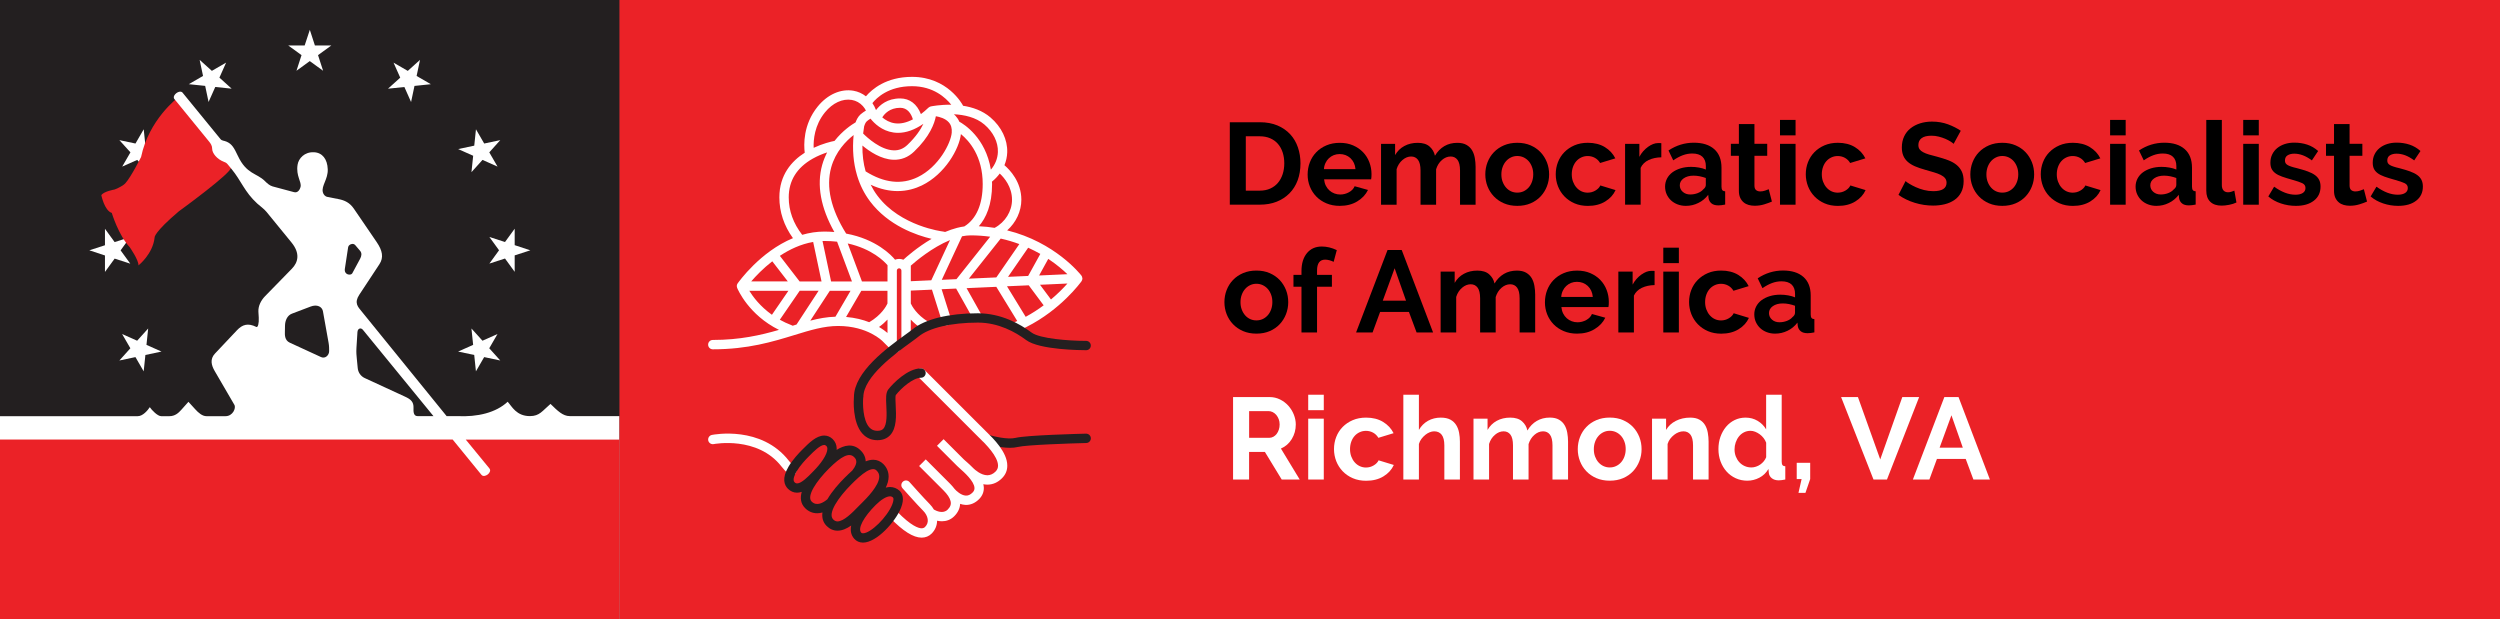
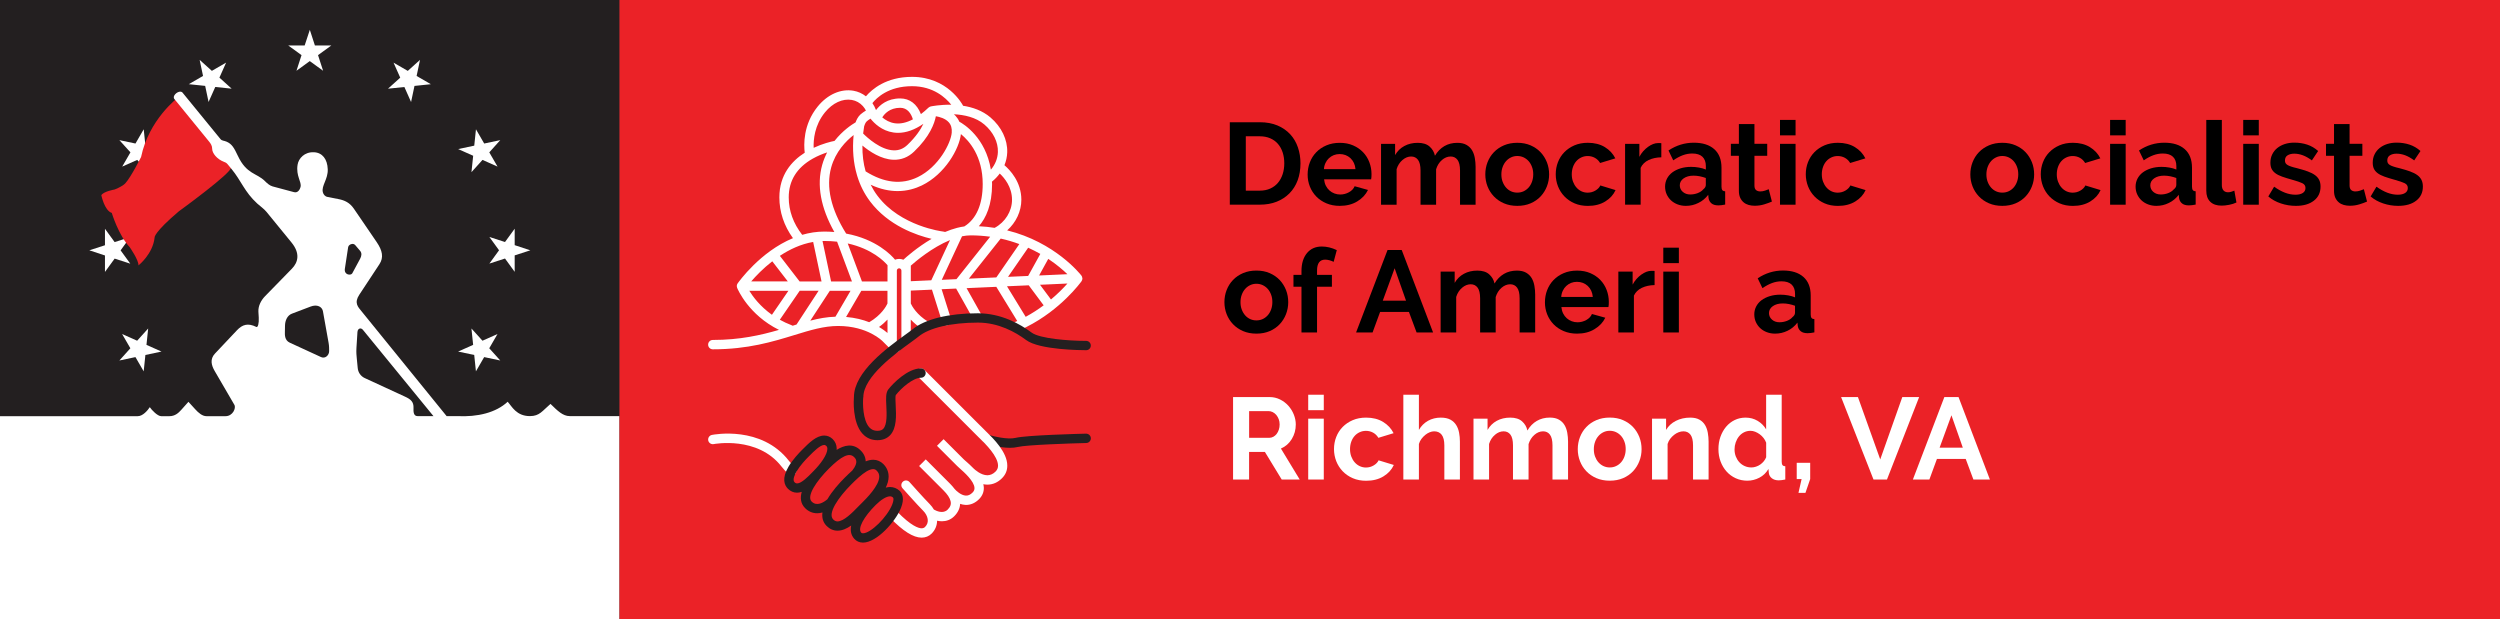
<svg xmlns="http://www.w3.org/2000/svg" version="1.1" id="DSA_Richmond_Logo" x="0px" y="0px" viewBox="0 0 6456.9 1600" style="enable-background:new 0 0 6456.9 1600;" xml:space="preserve">
  <rect x="0" y="0" width="6456.9" height="1600" fill="#333333" stroke="none" />
  <style type="text/css">
	.st0{fill:#231F20;}
	.st1{fill:#FFFFFF;}
	.st2{fill:#EB2227;}
	.st3{fill:none;}
</style>
  <g>
    <rect id="Background" class="st0" width="1600" height="1600" />
    <g id="Stars">
      <path id="path3475" class="st1" d="M800.2,77l13.1,40.4h42.5l-34.4,25l13.1,40.4l-34.4-25l-34.4,25l13.1-40.4l-34.4-25h42.5    L800.2,77z" />
      <path id="path3482" class="st1" d="M308.3,361.9l41.6,8.8l21.3-36.8l4.4,42.3l41.6,8.8l-38.8,17.3l4.4,42.3L354.4,413l-38.8,17.3    l21.3-36.8L308.3,361.9L308.3,361.9z" />
      <path id="path3484" class="st1" d="M230.7,646.5l40.4-13.1v-42.5l25,34.4l40.4-13.1l-25,34.4l25,34.4l-40.4-13.1l-25,34.4v-42.5    L230.7,646.5L230.7,646.5z" />
      <path id="path3486" class="st1" d="M308.3,931.1l28.4-31.6l-21.3-36.8l38.8,17.3l28.5-31.6l-4.4,42.3l38.8,17.3l-41.6,8.8    l-4.4,42.3l-21.3-36.8L308.3,931.1z" />
      <path id="path3488" class="st1" d="M1084.8,154.6l-8.8,41.6l36.8,21.3l-42.3,4.4l-8.8,41.6l-17.3-38.8l-42.3,4.4l31.6-28.5    l-17.3-38.8l36.8,21.3L1084.8,154.6L1084.8,154.6z" />
      <path id="path3490" class="st1" d="M1292.1,361.9l-28.4,31.6l21.3,36.8l-38.8-17.3l-28.5,31.6l4.4-42.3l-38.8-17.3l41.6-8.8    l4.4-42.3l21.3,36.8L1292.1,361.9L1292.1,361.9z" />
      <path id="path3498" class="st1" d="M515.6,154.6l31.6,28.4l36.8-21.3l-17.3,38.8l31.6,28.5l-42.3-4.4l-17.3,38.8l-8.8-41.6    l-42.3-4.4l36.8-21.3L515.6,154.6L515.6,154.6z" />
      <path id="path3500" class="st1" d="M1369.7,646.5l-40.4,13.1v42.5l-25-34.4l-40.4,13.1l25-34.4l-25-34.4l40.4,13.1l25-34.4v42.5    L1369.7,646.5L1369.7,646.5z" />
      <path id="path3502" class="st1" d="M1292.1,931.1l-41.6-8.8l-21.3,36.8l-4.4-42.3l-41.6-8.8l38.8-17.3l-4.4-42.3l28.5,31.6    l38.8-17.3l-21.3,36.8L1292.1,931.1z" />
    </g>
    <g id="Riverman">
      <path class="st2" d="M323.6,473.5c-7.9,8.6-27.8,16-27.8,16s-27.4,4.5-34.1,14.5c0,0,7.9,39.8,27,45.9c0,0,17.4,57.9,46.2,88.3    c0,0,23.8,33.9,22.7,47.3c0,0,37.4-29.2,41.8-72.6c0,0-1.7-12.6,62.5-67.1c0,0,140.4-101.8,134.4-113.4l-81.2-109.6l-56.5-70    c0,0-74.3,56.4-94.2,152.6C364.4,405.5,338.3,457.5,323.6,473.5L323.6,473.5z" />
      <path id="path2443" class="st1" d="M466.4,236.7c-9.2-0.7-22.1,11.6-16,19.1L540.3,366c4,4.9,7.7,10.5,7.7,18.4    c0,11.5,12.8,26.9,30,33.4c3,1.1,6.6,2.4,9.7,6.2l10,12.1c25.6,30.9,33.7,59.5,66.7,89.6c7.3,6.6,17.5,13.7,23.8,21.4l64.6,79.1    c22.7,27.7,17.7,50.9,1,67.9l-69.3,71c-10.2,10.5-17.9,25.1-17.1,40l0.9,15c0.9,15.4-2.3,26.4-6.3,24.3    c-21.5-10.7-35.9-6.4-50.1,8.7l-56.6,60c-13.9,14.7-9.1,30.8-0.9,45l50.9,87.4c5,8.6-4.2,29.4-22.8,29.4h-49.2    c-10.8,0-20.7-8.7-28.9-17.7l-17.7-19.4l-18.1,20.3c-7.9,8.9-16.8,16.8-31.1,16.8h-21.2c-9.3,0-24.6-15.9-29.4-23.3    c-5.4,8.3-17.9,23.3-31.1,23.3H0V1600h1600v-525.3h-128.5c-17.7,0-31.3-13.5-49.7-31.5c-21.2,18-28,31.5-53.1,31.5    c-35.2,0-46.7-25.2-57.5-37.1c-30.1,28.2-77.5,39.8-130.9,37.1h-26.8L933.8,804c-9.2-11.3-19.8-21.5-5.8-42.8l51.9-78.7    c11.6-17.5,7.8-35.5-7-57.2l-59-86.4c-10.6-15.5-23.9-21.6-39.2-24.6l-29-5.7c-6.3-1.2-10.4-6.3-11.9-12.3    c-4.1-16.7,13.6-33.3,12.7-59c-0.9-26.3-13.9-43.1-35.6-44.1c-24.8-1.1-39.8,16.2-42.3,32.2c-4.7,29.6,11.1,43.9,7.6,57.7    c-1.3,5-6.2,16-16.7,13.2l-55.3-14.8c-7.5-2-14.3-8.1-19.8-13.6c-21.2-21.4-47.4-17.2-70-65.3c-9.9-21-15.4-30.7-29.2-36.7    c-6.9-3-11.9-2-15.7-6.6l-97.7-119.6C470.5,237.7,468.5,236.9,466.4,236.7L466.4,236.7z M909.5,630c2.9-0.3,5.9,0.7,8,3.1    l12.6,14.8c5.1,6,3.7,13.5,0,20.4L909.8,706c-3.3,6.1-21.6,4.6-19.1-11.9l8.5-55.9C899.9,634,904.6,630.5,909.5,630L909.5,630z     M813.6,789.3c10.7-0.3,18.8,5.4,20.5,14.8l14.6,81.5c1.5,8.3,1.3,14.5,1.4,21.1c0.1,10.7-10.1,20.5-20.8,15.6l-81-37.3    c-13.6-6.2-12.6-21.4-12.5-27.5l0.3-16.5c0.2-12.8,5.7-26.2,17.7-30.8l48.4-18.4C806.1,790.3,810,789.4,813.6,789.3L813.6,789.3z     M930.7,848.3c2.3,0,4.6,1.2,6.7,3.7l182.1,222.7h-41.1c-10.5,0-10.8-11.6-10.4-20.7c0.8-16.5-7.6-22.9-21.6-29.4l-104.5-48.2    c-10.5-4.9-17-14.8-18-25.8l-2.4-24.8c-0.7-7-1.6-15.1-0.9-26.9l2.6-41.4C923.6,851.6,926.9,848.3,930.7,848.3L930.7,848.3z" />
    </g>
    <g id="Text">
-       <path id="path3408" class="st2" d="M1169.1,1135.2l74.4,91.2c7.7,9.4,28.8-6.6,20.5-16.6l-61.1-74.5H1600V1600H0v-464.8H1169.1z" />
-     </g>
+       </g>
  </g>
  <g>
    <g>
      <polygon class="st2" points="5681.3,0 5251.2,0 5148.8,0 5099.7,0 1600,0 1600,1600 6456.9,1600 6456.9,0   " />
    </g>
    <g>
      <g>
        <path class="st0" d="M2805,1120c-15.6,0.4-153.6,3.9-182,10.9c-20.2,5-56.8-3.9-69.2-7.7c-6.3-2-13.1,1.6-15.1,8     s1.6,13.1,7.9,15.1c1.7,0.5,33.4,10.3,61.8,10.3c7.2,0,14.2-0.6,20.4-2.2c21.8-5.4,135-9.2,176.8-10.2     c6.7-0.2,11.9-5.7,11.8-12.4C2817.2,1125.2,2811.6,1120,2805,1120L2805,1120z" />
      </g>
      <g>
        <line class="st3" x1="2783.5" y1="719.1" x2="2340.3" y2="738.9" />
      </g>
      <g>
        <line class="st3" x1="2414.7" y1="732.2" x2="2476.3" y2="599.8" />
      </g>
      <g>
        <line class="st3" x1="2476.3" y1="732.8" x2="2579.8" y2="602.8" />
      </g>
      <g>
        <line class="st3" x1="2579.8" y1="728.2" x2="2651.4" y2="624.4" />
      </g>
      <g>
        <line class="st3" x1="2662.8" y1="724.5" x2="2703.2" y2="651.2" />
      </g>
      <g>
        <line class="st3" x1="2662.8" y1="724.5" x2="2712.3" y2="790.9" />
      </g>
      <g>
        <line class="st3" x1="2579.8" y1="728.2" x2="2644.7" y2="834.2" />
      </g>
      <g>
        <line class="st3" x1="2476.3" y1="732.8" x2="2523.5" y2="817.1" />
      </g>
      <g>
        <line class="st3" x1="2414.7" y1="732.2" x2="2444.9" y2="828.1" />
      </g>
      <g>
        <line class="st3" x1="1915" y1="738.9" x2="2304.3" y2="738.9" />
      </g>
      <g>
        <line class="st3" x1="2217.8" y1="738.9" x2="2170.7" y2="613.1" />
      </g>
      <g>
        <line class="st3" x1="2136.7" y1="738.9" x2="2109.7" y2="611.4" />
      </g>
      <g>
        <line class="st3" x1="2059.2" y1="738.9" x2="1996.9" y2="658.1" />
      </g>
      <g>
        <line class="st3" x1="2059.2" y1="738.9" x2="1996.9" y2="829.7" />
      </g>
      <g>
        <line class="st3" x1="2136.7" y1="738.9" x2="2067.9" y2="844.2" />
      </g>
      <g>
        <line class="st3" x1="2217.8" y1="738.9" x2="2164.8" y2="829.7" />
      </g>
      <g>
        <g>
          <line class="st3" x1="2434" y1="609.9" x2="2442.1" y2="611.8" />
        </g>
        <g>
          <g>
            <path class="st1" d="M2794.9,723c0.5-1.4,0.7-2.8,0.7-4.3v-0.1c0-0.2-0.1-0.4-0.2-0.6c-0.1-1.2-0.4-2.3-0.9-3.5       c-0.2-0.5-0.5-0.9-0.7-1.4c-0.3-0.5-0.4-1-0.8-1.4c-3.3-4.2-68.4-86.2-191.7-116.7c22.7-20.2,36.6-49.1,36.6-79.1       c0-46.2-29.4-77-43.7-89.2c4.3-10.5,6.8-21.7,7.2-33.1c1.1-32.9-14.7-65.9-43.4-90.4c-20.7-17.7-46.3-26.3-70.8-30.1       c-0.1-0.3-0.1-0.6-0.2-0.8c-1.6-3-39.6-73.8-131.4-73.8c-67.1,0-103.7,32.1-119.1,50.2c-9.4-7.3-20.3-12.3-32.4-14.4       c-32.4-5.6-66.8,9.6-92.1,40.7c-38,46.7-36.1,99.3-33.6,119.4c-34,21.7-65.5,57.4-65.5,115.2c0,37.8,11.8,73.2,35.1,105.5       c-84.6,35-139.9,112.7-142.9,116.9c-0.4,0.6-0.7,1.2-1,1.8l-0.3,0.6c-0.5,1.3-0.8,2.7-0.8,4.1c0,0.2-0.1,0.3-0.1,0.4       c0,0.2,0.1,0.3,0.1,0.5c0.1,1.4,0.3,2.7,0.8,4l0.1,0.1v0.1c1.8,4.3,29.7,69.6,108,108.4c-46.9,13.6-100.7,26-170.9,26       c-6.7,0-12.1,5.4-12.1,12.1c0,6.7,5.4,12.1,12.1,12.1c90.7,0,154.5-19.6,210.9-36.9c40.9-12.6,76.2-23.4,112.9-23.4       c76.1,0,114.3,38.9,114.8,39.5l25.4,25.3c2.4,2.4,5.4,3.5,8.5,3.5s6.2-1.2,8.5-3.5c4.7-4.7,4.7-12.4,0-17.1l-5.7-5.7v-185       c0-3.3,2.7-5.9,5.9-5.9c3.3,0,5.9,2.7,5.9,5.9V875c0,6.7,5.4,12.1,12.1,12.1s12.1-5.4,12.1-12.1v-49.6       c8.2,8.7,18.8,17.9,32.6,26.3c5.7,3.5,13.1,1.7,16.6-4s1.7-13.1-4-16.6c-29.9-18.1-42.2-40.8-45.1-47.2v-33.4l54.6-2.4       l26.4,83.7c1.6,5.2,6.4,8.4,11.5,8.4c1.2,0,2.4-0.2,3.6-0.6c6.4-2,9.9-8.8,7.9-15.1L2432,747l37.5-1.7L2513,823       c2.2,4,6.3,6.2,10.5,6.2c2,0,4-0.5,5.9-1.5c5.8-3.3,7.9-10.6,4.6-16.4l-37.6-67.1l76.8-3.4l54.1,88.3c-3.1,1.4-6.1,2.8-9.2,4.1       c-6.2,2.6-9.1,9.6-6.5,15.8c1.9,4.6,6.4,7.4,11.2,7.4c1.5,0,3.1-0.3,4.6-0.9c8-3.3,15.6-6.9,23-10.6l0.6-0.3       c0.1,0,0.1-0.1,0.1-0.1c89.2-44.9,140-115,142.3-118.2c0.4-0.6,0.6-1.3,0.9-1.9C2794.5,723.8,2794.8,723.4,2794.9,723       L2794.9,723z M2432.4,722.7l52.3-112.4c7.5-1.5,14.9-2.4,22.2-2.4c17.7,0,34.5,1.3,50.5,3.5L2470.3,721L2432.4,722.7       L2432.4,722.7z M2238.8,313.2c2.6-2.3,6.2-4.7,9.5-6.8c9.6,12.1,29.3,31.5,59.1,35.8c4,0.6,8.1,0.9,12.1,0.9       c21.1,0,42.9-7.9,65.4-23.3c-7,14.7-19.3,33.5-41.1,54.3c-10.5,10.1-22.3,14.7-35.9,14.2c-33.5-1.2-67.6-32.4-78.6-43.4       c0.7-6.2,1.5-12.4,2.6-18.8C2232.5,324.3,2234.7,316.9,2238.8,313.2L2238.8,313.2z M2278.7,303.2c5.4-8.8,19.1-24.8,46.3-24.8       c18.7,0,28.1,14.7,32.8,29.8c-16.4,8.7-32,12.2-46.6,10.2C2297.6,316.5,2286.7,310,2278.7,303.2z M2227.4,375.9       c18.6,15.6,48.4,35.5,79.7,36.7c20.4,0.7,38.3-6.3,53.6-20.9c41-39.2,53-73.3,56.4-91.5c9.9,1.7,24.3,5.7,33.1,15.4       c6.3,6.9,8.8,15.8,7.9,27.1c-2.3,27-33.6,88.4-87.7,114.7c-41.7,20.3-87,15.2-134.7-14.8C2229.8,422,2227.1,399.7,2227.4,375.9       z M2318.3,493.5c25,0,46.1-6.6,62.5-14.5c60.2-29.2,96.9-95.1,101-132.7c21.6,17.6,56.3,57.1,56.3,129       c0,52.2-16.3,90-47.2,109.3c-0.1,0-0.1,0.1-0.2,0.2c-6,0.8-12,2-17.9,3.5c-0.3,0.1-0.6,0.1-0.9,0.2       c-10.4,2.7-20.8,6.3-30.9,10.6l-4.4-1c-0.2-0.1-0.4,0-0.7,0s-0.5-0.2-0.7-0.2c-1.1-0.1-109.5-13.3-168.9-92.3       c-6.8-9-12.6-18.5-17.6-28.5C2274.3,489,2297.7,493.5,2318.3,493.5L2318.3,493.5z M2584.6,616.2c17.2,3.8,33.1,8.7,48.1,14.2       l-59.4,86.1l-71,3.2L2584.6,616.2L2584.6,616.2z M2655.5,639.8c11.2,5.1,21.7,10.5,31.4,16l-31.4,56.9l-52,2.3L2655.5,639.8z        M2707.4,668.6c21.7,14.5,38.3,28.8,49.5,39.6l-73.1,3.3L2707.4,668.6L2707.4,668.6z M2613.8,515.9c0,29.6-17.6,58-44.9,72.6       c-13-2.1-26.7-3.5-40.8-4.2c18.5-21.2,34.2-55,34.2-108.9c0-2.2-0.2-4.1-0.3-6.2c7.8-6.4,14.5-13.4,20.1-21       C2594.1,459.4,2613.8,482.9,2613.8,515.9L2613.8,515.9z M2577.3,392.7c-0.6,16.7-6.8,32.1-18.1,45.5       c-13.6-82.8-69.7-117.5-81.5-123.9c-2.3-5.5-5.6-10.5-9.7-15c-1.4-1.5-2.8-2.9-4.3-4.2c26.2,1.3,56.5,7.5,78.6,26.4       C2565.4,341.2,2578.2,367.2,2577.3,392.7z M2355.6,222.6c55.2,0,87.1,30.1,101.3,47.9c-28.8-0.5-51.1,4-53,4.4       c-0.3,0.1-0.5,0.3-0.8,0.4c-0.4,0.1-0.9,0.2-1.3,0.3c-0.2,0.1-0.4,0.3-0.7,0.4c-0.1,0.1-0.2,0.1-0.3,0.2       c-0.7,0.4-1.4,0.8-2,1.3c-0.2,0.2-0.5,0.3-0.8,0.5c-6.6,6.4-13.1,11.8-19.5,16.7c-10.1-25.9-28.9-40.5-53.5-40.5       c-33.2,0-52.5,16.8-62.5,30.1c-2.5-6.5-5.6-12.6-9.3-18C2263.9,252.9,2294.5,222.6,2355.6,222.6L2355.6,222.6z M2130.7,290.2       c19.7-24.2,45.5-36.2,69.3-32.1c11.3,2,21,7.5,28.6,15.9c0.1,0.1,0.2,0.2,0.3,0.4c2.9,3.3,5.5,6.9,7.6,11.1       c-4.4,2.7-9.5,6.1-13.8,9.8c-7.1,6.4-10.9,15-12.9,20.7c-9.9,5.8-33.5,21.3-54.4,47.9c-9.4,1.9-30.6,7-53.9,17.9       C2100.7,361,2103.6,323.6,2130.7,290.2L2130.7,290.2z M2037.1,509.6c0-42.9,20.8-76.5,61.9-99.8c13.1-7.4,26.3-12.6,37.3-16.2       c-5,9.9-9.5,20.6-12.8,32.4c-14.5,52.3-3.8,110.5,31.4,173.2c-8.2-0.6-16.7-1.1-25.6-1.1c-20.1,0-39.3,3.1-57.4,8.4       C2048.9,577,2037.1,544.4,2037.1,509.6L2037.1,509.6z M2245,832.2c-16.1-6.4-36.1-11.6-59.8-13.6l39.4-67.6h67.5v32.9       C2289.2,790.4,2276.7,813.6,2245,832.2C2245.1,832.2,2245.1,832.2,2245,832.2L2245,832.2z M2092.8,828.2l50.4-77.1h53.5       l-39,66.9C2135.7,818.6,2114.6,822.5,2092.8,828.2L2092.8,828.2z M2047.4,841.3l-3.3-1.5c-10.9-4.1-20.8-8.9-30-14l51.4-74.9       h48.8l-56.6,86.6c-0.1,0.2-0.1,0.4-0.3,0.6C2054.2,839.3,2050.8,840.3,2047.4,841.3L2047.4,841.3z M2100.2,624.9l21.6,102       h-56.6l-51-66.1C2039.1,644.3,2068.2,630.4,2100.2,624.9z M2162,624.2l38.4,102.7h-53.9l-22.1-104.4c1.7-0.1,3.3-0.1,5-0.1       C2140.9,622.4,2151.7,623.1,2162,624.2z M2292.2,698.8v28.1h-66l-36.7-98.1c62.6,13.8,94.4,46.3,102.8,56.3v13.7H2292.2z        M1994.6,674.9l40.1,51.9h-94.5C1952.1,713,1970.8,693.4,1994.6,674.9z M1935.2,751h101.1l-42.6,62       C1963.5,791.5,1945,766.9,1935.2,751z M2270.3,844.5c8.8-6.3,16-12.9,21.9-19.2V860C2287.9,856.3,2280.6,850.6,2270.3,844.5       L2270.3,844.5z M2322.3,668.7c-3.7,0-7.3,0.8-10.6,2c-9.4-11.5-48.3-52.9-126.3-67.4c-39.4-63.1-52.4-120.5-38.7-170.6       c11.3-41.1,38.6-68.8,58-83.9c-3.6,37.7-0.6,72.1,8.6,103.2c0.1,0.7,0.4,1.4,0.6,2.1c7.3,24.1,18.3,46.2,33.3,66.1       c47.4,62.8,120,87.5,158.9,96.7c-37.8,22.2-66.8,48.2-72.9,53.9C2329.8,669.5,2326.2,668.7,2322.3,668.7L2322.3,668.7z        M2352.4,698.8v-12.7c12.6-11.2,55-47,101.2-66l-48.3,103.8l-52.9,2.4V698.8z M2600.8,739.4l56.2-2.5l38.5,51.7       c-13.8,10.3-29.3,20.4-46.4,29.7L2600.8,739.4z M2714.4,773.5l-28.3-38l70.8-3.2C2746.9,743.6,2732.6,758.2,2714.4,773.5z        M2037.6,1190.2c-71-91.4-193.7-67.9-198.9-66.9c-6.5,1.3-10.8,7.7-9.5,14.2s7.7,10.8,14.2,9.5c1.1-0.2,113.2-21.6,175.1,58       c5.3,6.8,11.4,13.4,18.1,19.5c2.3,2.1,5.2,3.2,8.1,3.2c3.3,0,6.5-1.3,8.9-3.9c4.5-4.9,4.1-12.6-0.8-17.1       C2047.2,1201.5,2042,1195.9,2037.6,1190.2L2037.6,1190.2z M2549.1,1116.6l-3.3-3.2c-7.8-7.8-93.4-93.3-158.3-158.2       c-4.7-4.7-12.4-4.7-17.1,0s-4.7,12.4,0,17.1c64.9,64.9,150.4,150.4,158.3,158.2l3.5,3.4c12.4,12.1,45.4,44.4,45.5,68.7       c0,6-2,10.9-6.5,15.4c-6.5,6.5-13.7,9.4-21.2,9.5c-16.7-0.2-32.3-14.5-35.6-17.7c-7-7.3-14-13.5-19.5-18.3       c-2.4-2.1-4.3-3.8-5.6-5l-52.2-52.2l-17.1,17.1l52.2,52.2c1.5,1.5,3.8,3.5,6.6,6.1c11.2,9.9,37.6,33.2,38.1,50.8       c0.1,4.4-1.5,8.1-5.1,11.7c-5.6,5.6-11.3,8.2-17.4,7.8c-12.4-0.6-25-12.6-28.8-17.1l-0.1-0.1c-3.4-4.4-7.1-8.9-11.7-13.5       l-62.8-62.8l-17.1,17.1l62.8,62.8c10.2,10.2,16.4,19.5,18.4,27.7s-0.3,15-7.5,22.1c-11.9,11.9-29.6,3.3-35.6-0.2       c-2.9-4.9-6.4-9.7-10.6-13.9c-14.6-14.6-52-56.7-52.4-57.1c-4.4-5-12.1-5.5-17-1c-5,4.4-5.4,12.1-1,17       c1.6,1.7,38.3,43.1,53.4,58.2c6.2,6.2,10.5,14,11.6,21.4c1.2,7.9-1,14.5-6.8,20.4c-2.4,2.4-5.2,3.3-8.7,3.5       c-8.1-0.1-27.2-5.8-63.8-43.6c-4.6-4.8-12.3-4.9-17.1-0.3s-4.9,12.3-0.3,17.1c33,34.1,59.5,50.8,80.9,50.9h0.3       c9.9,0,18.8-3.6,25.7-10.5c9.2-9.2,14-20.8,14.1-33.2c4,0.9,8.2,1.4,12.5,1.4c10.9,0,22.2-3.4,31.9-13.1       c9.5-9.5,14.6-20.4,15.1-31.9c4.2,1.4,8.5,2.5,13.2,2.7c0.7,0,1.5,0.1,2.2,0.1c12.2,0,23.8-5.1,33.6-15       c8.3-8.3,12.5-18.5,12.2-29.5c-0.1-3-0.6-6-1.3-9c3.2,0.6,6.4,1,9.7,1.1h0.7c14.1,0,26.9-5.6,37.9-16.6       c9.1-9.1,13.7-20,13.6-32.6C2601.7,1168,2564.9,1132,2549.1,1116.6L2549.1,1116.6z" />
          </g>
        </g>
      </g>
      <g>
        <path class="st0" d="M2298.7,1257.8c-3.7,0-7.4,0.7-11,1.6c4.5-9.3,7.4-18.9,7.4-28.4c0-12.4-4.5-23.3-13.5-32.4     c-7.3-7.3-16.4-11.2-26.4-11.2c-6.4,0-12.8,1.6-19.3,4.2c-0.4-13.8-7.9-23.7-14.4-29.6c-19.2-17.8-41.5-12-60.7-0.1     c0.1-1.1,0.2-2.1,0.2-3.2c-0.1-9.8-3.8-18.4-10.6-24.9c-6.1-5.8-13.6-8.9-21.6-8.9c-20.4,0-39.4,19.2-54.7,34.5l-3,3     c-8.3,8.3-23.9,24.9-34.3,42.5c-18.3,30.7-11,48.2-1.7,57.5c6.6,6.6,14.8,10.1,23.6,10.1c4.1,0,8.1-0.9,12-2.2     c-4.3,15.6-3,30.4,8.8,42.1c8.9,8.9,19.5,13.2,31.1,13.2c4.4,0,9-0.7,13.6-2c-1.7,12.9,1,25,10.9,34.9c8,8,17.5,12.1,28.1,12.1     c12.2,0,24.2-5.6,35.3-13.3c-2.6,12.2-1,24,7.6,33.9c5.8,6.7,13.7,10.2,22.9,10.2c35.4,0,83.8-54.1,97.9-89.2     c9.9-24.7,3.6-37.9-3.5-44.7C2316.4,1261.2,2308,1257.8,2298.7,1257.8L2298.7,1257.8z M2052.1,1245.5c-6.1-6.1,0.8-20.3,5.4-28.1     c9.1-15.3,23.1-30.2,30.6-37.7l3.1-3.1c10.2-10.3,27.2-27.4,37.6-27.4c1.3,0,2.9,0.3,5,2.2c2.1,2,3.1,4.4,3.1,7.7     c0.2,14.9-17.8,39.6-35.8,57.6l-4.3,4.4c-9.4,9.6-26.8,27.5-38.2,27.5C2057,1248.5,2054.8,1248.2,2052.1,1245.5L2052.1,1245.5z      M2096.4,1295.5c-14.1-14,12.2-53,44.5-85.3c32.3-32.2,52.1-41.6,64.2-30.4c4.6,4.2,14,13-3.9,35.5c-6.6,5.9-13.2,12.2-19.6,18.6     c-14.6,14.6-32.5,34.7-44.6,55.5C2126.9,1298,2109.5,1308.6,2096.4,1295.5L2096.4,1295.5z M2152,1341.6     c-15.1-15.1,12.6-56.4,46.8-90.6c5.1-5.1,11.9-11.9,19.3-18.4c0.3-0.3,0.7-0.5,1-0.8l0.1-0.1c12.1-10.6,25.7-20.1,36-20.1     c3.6,0,6.5,1.3,9.2,4.1c4.5,4.5,6.5,9.3,6.5,15.2c-0.1,23.6-32.8,56.1-46.8,70l-3.4,3.3c-1.7,1.7-3.6,3.6-5.6,5.7     c-13.4,13.8-35.9,36.8-52.2,36.8C2158.9,1346.6,2155.4,1345,2152,1341.6L2152,1341.6z M2304.3,1303.3     c-13.1,32.5-55.4,74.1-75.5,74.1c-2.5,0-3.7-0.8-4.7-1.9c-9.2-10.6,6.2-39.9,37.5-71.2c14.1-14,27.9-22.4,37.1-22.4     c3.1,0,5.5,1,7.8,3.2C2308.3,1286.8,2308.3,1293.2,2304.3,1303.3L2304.3,1303.3z M2229.8,1025.8c0-52.7,82.7-112.7,122.5-141.5     c8.6-6.3,15.4-11.2,20-15c27.3-22.6,84.7-36.1,153.5-36.1c53.1,0,97,24.5,124.4,45c34.4,25.8,143.2,26.2,155.1,26.3     c6.7,0,12.1-5.4,12-12.1c0-6.7-5.4-12-12.1-12h-1.2c-43.4,0-118.6-5.8-139.5-21.4c-30.4-22.7-79.1-49.9-138.9-49.9     c-75.4,0-136.9,15.2-168.9,41.6c-4,3.3-10.8,8.3-18.8,14c-46.2,33.5-132,95.7-132.4,160.5c-0.6,6.8-4.5,65.8,22.2,95     c10.1,11.1,23.1,16.7,38.5,16.7c13.6,0,24.6-4.3,32.7-12.8c17.4-18.3,15.8-50.6,14.5-76.6c-0.5-10.1-1.2-24,0.1-27     c14.1-18.1,44.5-44.9,65.2-44.9c6.7,0,12.1-5.4,12.1-12.1c0-6.7-5.4-12.1-12.1-12.1c-34.6,0-72.6,39.1-84.3,54.2     c-6.9,8.8-6.2,23.1-5.2,43c1,20.3,2.3,48-7.9,58.8c-2.2,2.3-6.1,5.3-15.2,5.3c-8.6,0-15.2-2.8-20.7-8.8     c-17.1-18.6-17.3-62-15.9-77.2C2229.8,1026.5,2229.8,1026.2,2229.8,1025.8L2229.8,1025.8z" />
      </g>
    </g>
    <g>
      <path d="M3176.3,528.7v-213h77.4c17.4,0,32.6,2.8,45.8,8.4c13.1,5.6,24,13.2,32.9,22.8c8.8,9.6,15.4,20.8,19.8,33.8    c4.4,12.9,6.6,26.7,6.6,41.2c0,16.2-2.5,30.9-7.3,43.9c-4.9,13.1-12,24.3-21.2,33.6c-9.2,9.3-20.2,16.5-33.1,21.6    c-12.9,5.1-27.4,7.6-43.4,7.6H3176.3z M3317,421.9c0-10.2-1.4-19.6-4.2-28.2c-2.8-8.6-6.9-16-12.3-22.2c-5.4-6.2-12.1-11-20-14.4    c-7.9-3.4-16.9-5.1-26.9-5.1h-36v140.4h36c10.2,0,19.2-1.8,27.2-5.4c7.9-3.6,14.5-8.5,19.8-14.8c5.3-6.3,9.3-13.7,12.2-22.4    C3315.6,441.2,3317,431.9,3317,421.9z" />
      <path d="M3460.1,531.7c-12.6,0-24-2.2-34.2-6.5c-10.2-4.3-18.9-10.1-26.1-17.5c-7.2-7.4-12.8-16-16.7-25.8    c-3.9-9.8-5.8-20.1-5.8-30.9c0-11.2,1.9-21.8,5.7-31.6c3.8-9.9,9.3-18.6,16.5-26.1c7.2-7.5,15.9-13.4,26.2-17.8    c10.3-4.4,21.8-6.6,34.7-6.6c12.8,0,24.2,2.2,34.3,6.6c10.1,4.4,18.7,10.3,25.8,17.7c7.1,7.4,12.5,16,16.2,25.8    c3.7,9.8,5.6,20,5.6,30.6c0,2.6-0.1,5.1-0.2,7.5c-0.1,2.4-0.4,4.4-0.8,6h-121.5c0.6,6.2,2.1,11.7,4.5,16.5    c2.4,4.8,5.5,8.9,9.3,12.3c3.8,3.4,8.1,6,12.9,7.8c4.8,1.8,9.8,2.7,15,2.7c8,0,15.5-2,22.6-5.9c7.1-3.9,11.9-9,14.6-15.5l34.5,9.6    c-5.8,12-15.1,21.9-27.8,29.6C3492.8,527.9,3477.7,531.7,3460.1,531.7z M3500.9,436.9c-1-11.8-5.4-21.2-13-28.4    c-7.7-7.1-17.1-10.6-28-10.6c-5.4,0-10.5,1-15.2,2.8c-4.7,1.9-8.8,4.6-12.5,8c-3.6,3.4-6.6,7.5-8.8,12.3c-2.3,4.8-3.7,10.1-4,15.9    H3500.9z" />
      <path d="M3811.1,528.7h-40.2v-88.2c0-12.6-2.2-21.8-6.5-27.6c-4.3-5.8-10.3-8.7-17.8-8.7c-8,0-15.5,3.1-22.5,9.1    c-7,6.1-12,14.1-15,23.9v91.5h-40.2v-88.2c0-12.6-2.2-21.8-6.5-27.6c-4.3-5.8-10.3-8.7-17.8-8.7c-7.8,0-15.3,3-22.3,9    c-7.1,6-12.2,13.9-15.2,23.7v91.8h-40.2V371.5h36.3v29.1c5.8-10.2,13.7-18,23.9-23.5c10.1-5.5,21.6-8.2,34.6-8.2    c13.2,0,23.4,3.2,30.6,9.6c7.2,6.4,11.8,14.3,13.8,23.7c6.4-10.8,14.5-19,24.3-24.8c9.8-5.7,21-8.5,33.6-8.5    c9.6,0,17.5,1.8,23.7,5.4c6.2,3.6,11,8.3,14.4,14.1c3.4,5.8,5.7,12.4,7,19.8c1.3,7.4,2,14.9,2,22.5V528.7z" />
      <path d="M3918.8,531.7c-12.8,0-24.3-2.2-34.5-6.6c-10.2-4.4-18.9-10.4-26-17.9c-7.1-7.5-12.6-16.1-16.4-25.9    c-3.8-9.8-5.7-20.1-5.7-30.9c0-11,1.9-21.4,5.7-31.2c3.8-9.8,9.2-18.5,16.4-26c7.1-7.5,15.8-13.4,26-17.8    c10.2-4.4,21.7-6.6,34.5-6.6c12.8,0,24.2,2.2,34.3,6.6c10.1,4.4,18.7,10.3,25.8,17.8c7.1,7.5,12.5,16.2,16.4,26    c3.8,9.8,5.7,20.2,5.7,31.2c0,10.8-1.9,21.1-5.7,30.9c-3.8,9.8-9.2,18.4-16.2,25.9c-7,7.5-15.6,13.5-25.8,17.9    C3943.1,529.5,3931.6,531.7,3918.8,531.7z M3877.7,450.4c0,7,1,13.3,3.2,19c2.1,5.7,5,10.6,8.7,14.9c3.7,4.2,8,7.5,13,9.8    c5,2.3,10.4,3.4,16.2,3.4c5.8,0,11.2-1.1,16.2-3.4c5-2.3,9.3-5.6,13.1-9.8c3.7-4.2,6.6-9.2,8.7-15c2.1-5.8,3.2-12.2,3.2-19.2    c0-6.8-1-13.1-3.2-18.9c-2.1-5.8-5-10.8-8.7-15c-3.7-4.2-8.1-7.4-13.1-9.8c-5-2.3-10.4-3.5-16.2-3.5c-5.8,0-11.2,1.2-16.2,3.6    c-5,2.4-9.4,5.7-13,9.9c-3.7,4.2-6.6,9.2-8.7,15C3878.7,437.3,3877.7,443.6,3877.7,450.4z" />
      <path d="M4018.1,450.1c0-11,1.9-21.4,5.7-31.2c3.8-9.8,9.3-18.4,16.5-25.8c7.2-7.4,15.9-13.3,26.1-17.7    c10.2-4.4,21.7-6.6,34.5-6.6c17.2,0,31.8,3.7,44,11.1c12.1,7.4,21.1,17.1,27.1,29.1l-39.3,12c-3.4-5.8-7.9-10.2-13.5-13.3    c-5.6-3.1-11.8-4.7-18.6-4.7c-5.8,0-11.2,1.2-16.2,3.5c-5,2.3-9.4,5.5-13,9.6c-3.7,4.1-6.6,9.1-8.7,14.9    c-2.1,5.8-3.2,12.2-3.2,19.2c0,7,1.1,13.4,3.3,19.2c2.2,5.8,5.1,10.8,8.9,15c3.7,4.2,8,7.5,13,9.8c5,2.3,10.3,3.4,15.9,3.4    c7.2,0,13.8-1.8,19.9-5.4c6.1-3.6,10.4-8,12.8-13.2l39.3,12c-5.4,12-14.3,21.8-26.7,29.4c-12.4,7.6-27.3,11.4-44.7,11.4    c-12.8,0-24.3-2.2-34.5-6.6s-18.9-10.4-26.1-17.9c-7.2-7.5-12.8-16.2-16.7-26.1C4020,471.3,4018.1,460.9,4018.1,450.1z" />
      <path d="M4290.8,406.3c-12.2,0.2-23.1,2.5-32.7,7c-9.6,4.5-16.5,11.2-20.7,20.2v95.1h-40.2V371.5h36.9v33.6    c2.8-5.4,6.1-10.2,9.9-14.5c3.8-4.3,7.9-8,12.3-11.2c4.4-3.2,8.8-5.6,13.3-7.4c4.5-1.7,8.8-2.5,13-2.5c2.2,0,3.8,0,5,0    c1.1,0,2.1,0.1,3.2,0.3V406.3z" />
      <path d="M4354.1,531.7c-7.6,0-14.7-1.3-21.3-3.8c-6.6-2.5-12.3-6-17.1-10.5s-8.5-9.8-11.2-15.8s-4-12.6-4-19.8    c0-7.4,1.7-14.2,5-20.6c3.3-6.3,7.9-11.6,13.8-16c5.9-4.4,12.9-7.8,21.2-10.4c8.2-2.5,17.2-3.8,27-3.8c7,0,13.8,0.6,20.5,1.8    c6.7,1.2,12.6,2.9,17.8,5.1v-9c0-10.4-3-18.4-8.8-24c-5.9-5.6-14.7-8.4-26.2-8.4c-8.4,0-16.6,1.5-24.6,4.5    c-8,3-16.2,7.4-24.6,13.2l-12.3-25.5c20.2-13.4,42-20.1,65.4-20.1c22.6,0,40.1,5.5,52.7,16.6c12.5,11.1,18.8,27.1,18.8,48.1v48.9    c0,4.2,0.8,7.2,2.2,9c1.5,1.8,3.9,2.8,7.3,3v34.2c-6.8,1.4-12.7,2.1-17.7,2.1c-7.6,0-13.5-1.7-17.6-5.1c-4.1-3.4-6.7-7.9-7.6-13.5    l-0.9-8.7c-7,9.2-15.5,16.2-25.5,21C4376.2,529.3,4365.5,531.7,4354.1,531.7z M4365.5,502.3c6.8,0,13.2-1.2,19.4-3.6    c6.1-2.4,10.8-5.6,14.2-9.6c4.4-3.4,6.6-7.2,6.6-11.4v-18c-4.8-1.8-10-3.2-15.6-4.4c-5.6-1.1-11-1.6-16.2-1.6    c-10.4,0-18.9,2.4-25.5,7c-6.6,4.7-9.9,10.7-9.9,17.9c0,6.8,2.6,12.5,7.8,17C4351.5,500.1,4357.9,502.3,4365.5,502.3z" />
      <path d="M4576.4,520.6c-5.4,2.4-12,4.8-19.8,7.2s-16,3.6-24.6,3.6c-5.6,0-10.9-0.7-15.8-2.1c-4.9-1.4-9.2-3.6-12.9-6.8    c-3.7-3.1-6.7-7.1-8.9-12c-2.2-4.9-3.3-10.8-3.3-17.9v-90.3h-20.7v-30.9h20.7v-51h40.2v51h33v30.9h-33v76.8    c0,5.6,1.4,9.6,4.3,11.9c2.9,2.3,6.5,3.4,10.7,3.4s8.3-0.7,12.3-2.1c4-1.4,7.2-2.6,9.6-3.6L4576.4,520.6z" />
      <path d="M4597.3,349.6v-39.9h40.2v39.9H4597.3z M4597.3,528.7V371.5h40.2v157.2H4597.3z" />
      <path d="M4663.9,450.1c0-11,1.9-21.4,5.7-31.2c3.8-9.8,9.3-18.4,16.5-25.8c7.2-7.4,15.9-13.3,26.1-17.7    c10.2-4.4,21.7-6.6,34.5-6.6c17.2,0,31.8,3.7,44,11.1c12.1,7.4,21.1,17.1,27.1,29.1l-39.3,12c-3.4-5.8-7.9-10.2-13.5-13.3    c-5.6-3.1-11.8-4.7-18.6-4.7c-5.8,0-11.2,1.2-16.2,3.5c-5,2.3-9.4,5.5-13,9.6c-3.7,4.1-6.6,9.1-8.7,14.9    c-2.1,5.8-3.2,12.2-3.2,19.2c0,7,1.1,13.4,3.3,19.2c2.2,5.8,5.1,10.8,8.9,15c3.7,4.2,8,7.5,13,9.8c5,2.3,10.3,3.4,15.9,3.4    c7.2,0,13.8-1.8,19.9-5.4c6.1-3.6,10.4-8,12.8-13.2l39.3,12c-5.4,12-14.3,21.8-26.7,29.4c-12.4,7.6-27.3,11.4-44.7,11.4    c-12.8,0-24.3-2.2-34.5-6.6s-18.9-10.4-26.1-17.9c-7.2-7.5-12.8-16.2-16.7-26.1C4665.9,471.3,4663.9,460.9,4663.9,450.1z" />
-       <path d="M5045.8,371.5c-1.4-1.4-4-3.3-7.6-5.7c-3.7-2.4-8.2-4.7-13.5-7.1c-5.3-2.3-11.1-4.2-17.2-5.8c-6.2-1.6-12.5-2.4-18.9-2.4    c-11.4,0-19.9,2.1-25.5,6.3c-5.6,4.2-8.4,10.1-8.4,17.7c0,4.4,1,8.1,3.1,11c2.1,2.9,5.1,5.5,9.2,7.6c4,2.2,9,4.2,15.1,6    c6.1,1.8,13.1,3.7,21.2,5.7c10.4,2.8,19.8,5.8,28.3,9c8.5,3.2,15.7,7.2,21.6,12c5.9,4.8,10.4,10.6,13.6,17.2    c3.2,6.7,4.8,15,4.8,24.8c0,11.4-2.2,21.1-6.5,29.2c-4.3,8.1-10.1,14.7-17.4,19.6c-7.3,5-15.7,8.7-25.2,11    c-9.5,2.3-19.5,3.4-29.8,3.4c-16,0-31.8-2.4-47.4-7.2c-15.6-4.8-29.6-11.6-42-20.4l18.3-35.7c1.8,1.8,5,4.2,9.8,7    c4.7,2.9,10.2,5.8,16.6,8.7c6.4,2.9,13.5,5.4,21.3,7.4c7.8,2,15.8,3,24,3c22.8,0,34.2-7.3,34.2-21.9c0-4.6-1.3-8.5-3.9-11.7    c-2.6-3.2-6.3-6-11.1-8.4c-4.8-2.4-10.6-4.6-17.4-6.6c-6.8-2-14.4-4.2-22.8-6.6c-10.2-2.8-19-5.9-26.5-9.1    c-7.5-3.3-13.8-7.2-18.8-11.7c-5-4.5-8.8-9.7-11.2-15.6c-2.5-5.9-3.8-12.9-3.8-21.1c0-10.8,2-20.4,6-28.8c4-8.4,9.5-15.4,16.7-21    c7.1-5.6,15.3-9.8,24.8-12.8c9.4-2.9,19.5-4.4,30.3-4.4c15,0,28.8,2.4,41.4,7c12.6,4.7,23.6,10.3,33,16.7L5045.8,371.5z" />
      <path d="M5171.5,531.7c-12.8,0-24.3-2.2-34.5-6.6c-10.2-4.4-18.9-10.4-26-17.9c-7.1-7.5-12.6-16.1-16.4-25.9    c-3.8-9.8-5.7-20.1-5.7-30.9c0-11,1.9-21.4,5.7-31.2c3.8-9.8,9.2-18.5,16.4-26c7.1-7.5,15.8-13.4,26-17.8    c10.2-4.4,21.7-6.6,34.5-6.6c12.8,0,24.2,2.2,34.3,6.6c10.1,4.4,18.7,10.3,25.8,17.8c7.1,7.5,12.5,16.2,16.4,26    c3.8,9.8,5.7,20.2,5.7,31.2c0,10.8-1.9,21.1-5.7,30.9c-3.8,9.8-9.2,18.4-16.2,25.9c-7,7.5-15.6,13.5-25.8,17.9    C5195.8,529.5,5184.3,531.7,5171.5,531.7z M5130.4,450.4c0,7,1,13.3,3.2,19c2.1,5.7,5,10.6,8.7,14.9c3.7,4.2,8,7.5,13,9.8    c5,2.3,10.4,3.4,16.2,3.4c5.8,0,11.2-1.1,16.2-3.4c5-2.3,9.3-5.6,13.1-9.8c3.7-4.2,6.6-9.2,8.7-15c2.1-5.8,3.2-12.2,3.2-19.2    c0-6.8-1-13.1-3.2-18.9c-2.1-5.8-5-10.8-8.7-15c-3.7-4.2-8.1-7.4-13.1-9.8c-5-2.3-10.4-3.5-16.2-3.5c-5.8,0-11.2,1.2-16.2,3.6    c-5,2.4-9.4,5.7-13,9.9c-3.7,4.2-6.6,9.2-8.7,15C5131.5,437.3,5130.4,443.6,5130.4,450.4z" />
      <path d="M5270.8,450.1c0-11,1.9-21.4,5.7-31.2c3.8-9.8,9.3-18.4,16.5-25.8c7.2-7.4,15.9-13.3,26.1-17.7    c10.2-4.4,21.7-6.6,34.5-6.6c17.2,0,31.8,3.7,44,11.1c12.1,7.4,21.1,17.1,27.1,29.1l-39.3,12c-3.4-5.8-7.9-10.2-13.5-13.3    c-5.6-3.1-11.8-4.7-18.6-4.7c-5.8,0-11.2,1.2-16.2,3.5c-5,2.3-9.4,5.5-13,9.6c-3.7,4.1-6.6,9.1-8.7,14.9    c-2.1,5.8-3.2,12.2-3.2,19.2c0,7,1.1,13.4,3.3,19.2c2.2,5.8,5.1,10.8,8.9,15c3.7,4.2,8,7.5,13,9.8c5,2.3,10.3,3.4,15.9,3.4    c7.2,0,13.8-1.8,19.9-5.4c6.1-3.6,10.4-8,12.8-13.2l39.3,12c-5.4,12-14.3,21.8-26.7,29.4c-12.4,7.6-27.3,11.4-44.7,11.4    c-12.8,0-24.3-2.2-34.5-6.6s-18.9-10.4-26.1-17.9c-7.2-7.5-12.8-16.2-16.7-26.1C5272.8,471.3,5270.8,460.9,5270.8,450.1z" />
      <path d="M5449.9,349.6v-39.9h40.2v39.9H5449.9z M5449.9,528.7V371.5h40.2v157.2H5449.9z" />
      <path d="M5569.3,531.7c-7.6,0-14.7-1.3-21.3-3.8c-6.6-2.5-12.3-6-17.1-10.5s-8.5-9.8-11.2-15.8s-4-12.6-4-19.8    c0-7.4,1.7-14.2,5-20.6c3.3-6.3,7.9-11.6,13.8-16c5.9-4.4,12.9-7.8,21.2-10.4c8.2-2.5,17.2-3.8,27-3.8c7,0,13.8,0.6,20.5,1.8    c6.7,1.2,12.6,2.9,17.8,5.1v-9c0-10.4-3-18.4-8.8-24c-5.9-5.6-14.7-8.4-26.2-8.4c-8.4,0-16.6,1.5-24.6,4.5    c-8,3-16.2,7.4-24.6,13.2l-12.3-25.5c20.2-13.4,42-20.1,65.4-20.1c22.6,0,40.1,5.5,52.7,16.6c12.5,11.1,18.8,27.1,18.8,48.1v48.9    c0,4.2,0.8,7.2,2.2,9c1.5,1.8,3.9,2.8,7.3,3v34.2c-6.8,1.4-12.7,2.1-17.7,2.1c-7.6,0-13.5-1.7-17.6-5.1c-4.1-3.4-6.7-7.9-7.6-13.5    l-0.9-8.7c-7,9.2-15.5,16.2-25.5,21C5591.4,529.3,5580.7,531.7,5569.3,531.7z M5580.7,502.3c6.8,0,13.2-1.2,19.4-3.6    c6.1-2.4,10.8-5.6,14.2-9.6c4.4-3.4,6.6-7.2,6.6-11.4v-18c-4.8-1.8-10-3.2-15.6-4.4c-5.6-1.1-11-1.6-16.2-1.6    c-10.4,0-18.9,2.4-25.5,7c-6.6,4.7-9.9,10.7-9.9,17.9c0,6.8,2.6,12.5,7.8,17C5566.7,500.1,5573.1,502.3,5580.7,502.3z" />
      <path d="M5698.3,309.7h40.2v168.6c0,5.8,1.4,10.3,4.2,13.5c2.8,3.2,6.8,4.8,12,4.8c2.4,0,5-0.4,7.9-1.2c2.9-0.8,5.6-1.8,8.2-3    l5.4,30.6c-5.4,2.6-11.7,4.6-18.9,6c-7.2,1.4-13.7,2.1-19.5,2.1c-12.6,0-22.3-3.3-29.2-10c-6.9-6.7-10.3-16.2-10.3-28.6V309.7z" />
      <path d="M5793.7,349.6v-39.9h40.2v39.9H5793.7z M5793.7,528.7V371.5h40.2v157.2H5793.7z" />
      <path d="M5929.6,531.7c-13.2,0-26.1-2.1-38.7-6.3c-12.6-4.2-23.4-10.2-32.4-18l15-25.2c9.6,6.8,18.9,12,28.1,15.5    c9.1,3.5,18.1,5.2,27.1,5.2c8,0,14.3-1.5,18.9-4.5c4.6-3,6.9-7.3,6.9-12.9c0-5.6-2.7-9.7-8.1-12.3c-5.4-2.6-14.2-5.6-26.4-9    c-10.2-2.8-18.9-5.5-26.1-8.1c-7.2-2.6-13-5.5-17.4-8.9c-4.4-3.3-7.6-7.1-9.6-11.4c-2-4.3-3-9.4-3-15.4c0-8,1.5-15.2,4.7-21.6    c3.1-6.4,7.4-11.9,13-16.4c5.6-4.5,12.1-8,19.6-10.4s15.6-3.6,24.5-3.6c11.8,0,22.8,1.7,33.2,5.1c10.3,3.4,19.7,8.9,28.3,16.5    l-16.2,24.3c-8-6-15.8-10.4-23.2-13.2c-7.5-2.8-15-4.2-22.3-4.2c-6.8,0-12.5,1.4-17.1,4.2c-4.6,2.8-6.9,7.3-6.9,13.5    c0,2.8,0.5,5.1,1.7,6.9c1.1,1.8,2.8,3.4,5.2,4.8c2.4,1.4,5.5,2.8,9.4,4c3.9,1.3,8.7,2.7,14.6,4c10.8,2.8,20,5.6,27.8,8.4    c7.7,2.8,14,6,18.9,9.6c4.9,3.6,8.5,7.8,10.8,12.5c2.3,4.7,3.5,10.4,3.5,17c0,15.4-5.7,27.6-17.1,36.4    C5964.7,527.3,5949.2,531.7,5929.6,531.7z" />
      <path d="M6113.5,520.6c-5.4,2.4-12,4.8-19.8,7.2s-16,3.6-24.6,3.6c-5.6,0-10.9-0.7-15.8-2.1c-4.9-1.4-9.2-3.6-12.9-6.8    c-3.7-3.1-6.7-7.1-8.9-12c-2.2-4.9-3.3-10.8-3.3-17.9v-90.3h-20.7v-30.9h20.7v-51h40.2v51h33v30.9h-33v76.8    c0,5.6,1.4,9.6,4.3,11.9c2.9,2.3,6.5,3.4,10.7,3.4s8.3-0.7,12.3-2.1c4-1.4,7.2-2.6,9.6-3.6L6113.5,520.6z" />
      <path d="M6193.9,531.7c-13.2,0-26.1-2.1-38.7-6.3c-12.6-4.2-23.4-10.2-32.4-18l15-25.2c9.6,6.8,18.9,12,28.1,15.5    c9.1,3.5,18.1,5.2,27.1,5.2c8,0,14.3-1.5,18.9-4.5c4.6-3,6.9-7.3,6.9-12.9c0-5.6-2.7-9.7-8.1-12.3c-5.4-2.6-14.2-5.6-26.4-9    c-10.2-2.8-18.9-5.5-26.1-8.1c-7.2-2.6-13-5.5-17.4-8.9c-4.4-3.3-7.6-7.1-9.6-11.4c-2-4.3-3-9.4-3-15.4c0-8,1.5-15.2,4.7-21.6    c3.1-6.4,7.4-11.9,13-16.4c5.6-4.5,12.1-8,19.6-10.4s15.6-3.6,24.5-3.6c11.8,0,22.8,1.7,33.2,5.1c10.3,3.4,19.7,8.9,28.3,16.5    l-16.2,24.3c-8-6-15.8-10.4-23.2-13.2c-7.5-2.8-15-4.2-22.3-4.2c-6.8,0-12.5,1.4-17.1,4.2c-4.6,2.8-6.9,7.3-6.9,13.5    c0,2.8,0.5,5.1,1.7,6.9c1.1,1.8,2.8,3.4,5.2,4.8c2.4,1.4,5.5,2.8,9.4,4c3.9,1.3,8.7,2.7,14.6,4c10.8,2.8,20,5.6,27.8,8.4    c7.7,2.8,14,6,18.9,9.6c4.9,3.6,8.5,7.8,10.8,12.5c2.3,4.7,3.5,10.4,3.5,17c0,15.4-5.7,27.6-17.1,36.4    C6229,527.3,6213.5,531.7,6193.9,531.7z" />
      <path d="M3245,861.7c-12.8,0-24.3-2.2-34.5-6.6c-10.2-4.4-18.9-10.4-26-17.9c-7.1-7.5-12.6-16.1-16.4-25.9    c-3.8-9.8-5.7-20.1-5.7-30.9c0-11,1.9-21.4,5.7-31.2c3.8-9.8,9.2-18.5,16.4-26c7.1-7.5,15.8-13.4,26-17.8    c10.2-4.4,21.7-6.6,34.5-6.6c12.8,0,24.2,2.2,34.3,6.6c10.1,4.4,18.7,10.3,25.8,17.8c7.1,7.5,12.5,16.2,16.4,26    c3.8,9.8,5.7,20.2,5.7,31.2c0,10.8-1.9,21.1-5.7,30.9c-3.8,9.8-9.2,18.4-16.2,25.9c-7,7.5-15.6,13.5-25.8,17.9    C3269.3,859.5,3257.8,861.7,3245,861.7z M3203.9,780.4c0,7,1,13.3,3.2,19c2.1,5.7,5,10.6,8.7,14.9c3.7,4.2,8,7.5,13,9.8    c5,2.3,10.4,3.4,16.2,3.4c5.8,0,11.2-1.1,16.2-3.4c5-2.3,9.3-5.6,13.1-9.8c3.7-4.2,6.6-9.2,8.7-15c2.1-5.8,3.2-12.2,3.2-19.2    c0-6.8-1-13.1-3.2-18.9c-2.1-5.8-5-10.8-8.7-15c-3.7-4.2-8.1-7.4-13.1-9.8c-5-2.3-10.4-3.5-16.2-3.5c-5.8,0-11.2,1.2-16.2,3.6    c-5,2.4-9.4,5.7-13,9.9c-3.7,4.2-6.6,9.2-8.7,15C3204.9,767.3,3203.9,773.6,3203.9,780.4z" />
      <path d="M3361.4,858.7V740.5h-20.7v-30.6h20.7v-9.6c0-19.6,4.7-35.1,14.1-46.5c9.4-11.4,22.2-17.1,38.4-17.1    c12.8,0,25.7,3.1,38.7,9.3l-8.1,30.3c-3-1.6-6.6-2.9-10.7-4.1c-4.1-1.1-7.9-1.6-11.2-1.6c-14,0-21,9.4-21,28.2v11.1h38.4v30.6    h-38.4v118.2H3361.4z" />
      <path d="M3583.7,645.7h36.6l81,213h-42.6l-19.8-53.1h-74.4l-19.5,53.1h-42.6L3583.7,645.7z M3631.4,776.5l-29.4-83.7l-30.6,83.7    H3631.4z" />
      <path d="M3965,858.7h-40.2v-88.2c0-12.6-2.2-21.8-6.5-27.6c-4.3-5.8-10.3-8.7-17.8-8.7c-8,0-15.5,3.1-22.5,9.1    c-7,6.1-12,14.1-15,23.9v91.5h-40.2v-88.2c0-12.6-2.2-21.8-6.5-27.6c-4.3-5.8-10.3-8.7-17.8-8.7c-7.8,0-15.3,3-22.3,9    c-7.1,6-12.2,13.9-15.2,23.7v91.8h-40.2V701.5h36.3v29.1c5.8-10.2,13.7-18,23.9-23.5c10.1-5.5,21.6-8.2,34.6-8.2    c13.2,0,23.4,3.2,30.6,9.6c7.2,6.4,11.8,14.3,13.8,23.7c6.4-10.8,14.5-19,24.3-24.8c9.8-5.7,21-8.5,33.6-8.5    c9.6,0,17.5,1.8,23.7,5.4c6.2,3.6,11,8.3,14.4,14.1c3.4,5.8,5.7,12.4,7,19.8c1.3,7.4,2,14.9,2,22.5V858.7z" />
      <path d="M4073,861.7c-12.6,0-24-2.2-34.2-6.5c-10.2-4.3-18.9-10.1-26.1-17.5c-7.2-7.4-12.8-16-16.7-25.8    c-3.9-9.8-5.8-20.1-5.8-30.9c0-11.2,1.9-21.8,5.7-31.6c3.8-9.9,9.3-18.6,16.5-26.1c7.2-7.5,15.9-13.4,26.2-17.8    c10.3-4.4,21.8-6.6,34.7-6.6c12.8,0,24.2,2.2,34.3,6.6c10.1,4.4,18.7,10.3,25.8,17.7c7.1,7.4,12.5,16,16.2,25.8    c3.7,9.8,5.6,20,5.6,30.6c0,2.6-0.1,5.1-0.2,7.5c-0.1,2.4-0.4,4.4-0.8,6h-121.5c0.6,6.2,2.1,11.7,4.5,16.5    c2.4,4.8,5.5,8.9,9.3,12.3c3.8,3.4,8.1,6,12.9,7.8s9.8,2.7,15,2.7c8,0,15.5-2,22.6-5.9c7.1-3.9,11.9-9,14.6-15.5l34.5,9.6    c-5.8,12-15.1,21.9-27.8,29.5C4105.7,857.9,4090.6,861.7,4073,861.7z M4113.8,766.9c-1-11.8-5.4-21.2-13-28.4    c-7.7-7.1-17.1-10.6-28-10.6c-5.4,0-10.5,1-15.2,2.8c-4.7,1.9-8.8,4.6-12.5,8c-3.6,3.4-6.6,7.5-8.8,12.3c-2.3,4.8-3.7,10.1-4,15.9    H4113.8z" />
      <path d="M4273.4,736.3c-12.2,0.2-23.1,2.5-32.7,7c-9.6,4.5-16.5,11.2-20.7,20.2v95.1h-40.2V701.5h36.9v33.6    c2.8-5.4,6.1-10.2,9.9-14.5c3.8-4.3,7.9-8,12.3-11.2c4.4-3.2,8.8-5.6,13.3-7.4c4.5-1.7,8.8-2.5,13-2.5c2.2,0,3.8,0,5,0    c1.1,0,2.1,0.1,3.2,0.3V736.3z" />
      <path d="M4295.9,679.6v-39.9h40.2v39.9H4295.9z M4295.9,858.7V701.5h40.2v157.2H4295.9z" />
-       <path d="M4362.5,780.1c0-11,1.9-21.4,5.7-31.2c3.8-9.8,9.3-18.4,16.5-25.8c7.2-7.4,15.9-13.3,26.1-17.7    c10.2-4.4,21.7-6.6,34.5-6.6c17.2,0,31.8,3.7,44,11.1c12.1,7.4,21.1,17.1,27.1,29.1l-39.3,12c-3.4-5.8-7.9-10.2-13.5-13.3    c-5.6-3.1-11.8-4.7-18.6-4.7c-5.8,0-11.2,1.2-16.2,3.5c-5,2.3-9.4,5.5-13,9.6c-3.7,4.1-6.6,9.1-8.7,14.9    c-2.1,5.8-3.2,12.2-3.2,19.2c0,7,1.1,13.4,3.3,19.2c2.2,5.8,5.1,10.8,8.9,15c3.7,4.2,8,7.5,13,9.8c5,2.3,10.3,3.4,15.9,3.4    c7.2,0,13.8-1.8,19.9-5.4c6.1-3.6,10.4-8,12.8-13.2l39.3,12c-5.4,12-14.3,21.8-26.7,29.4c-12.4,7.6-27.3,11.4-44.7,11.4    c-12.8,0-24.3-2.2-34.5-6.6c-10.2-4.4-18.9-10.4-26.1-17.9c-7.2-7.5-12.8-16.2-16.7-26.1S4362.5,790.9,4362.5,780.1z" />
      <path d="M4584.5,861.7c-7.6,0-14.7-1.3-21.3-3.8c-6.6-2.5-12.3-6-17.1-10.5s-8.5-9.8-11.2-15.8s-4-12.6-4-19.8    c0-7.4,1.7-14.2,5-20.5c3.3-6.3,7.9-11.6,13.8-16c5.9-4.4,12.9-7.8,21.2-10.4c8.2-2.5,17.2-3.8,27-3.8c7,0,13.8,0.6,20.5,1.8    c6.7,1.2,12.6,2.9,17.8,5.1v-9c0-10.4-3-18.4-8.8-24c-5.9-5.6-14.7-8.4-26.2-8.4c-8.4,0-16.6,1.5-24.6,4.5    c-8,3-16.2,7.4-24.6,13.2l-12.3-25.5c20.2-13.4,42-20.1,65.4-20.1c22.6,0,40.1,5.5,52.7,16.6c12.5,11.1,18.8,27.1,18.8,48.1v48.9    c0,4.2,0.8,7.2,2.2,9c1.5,1.8,3.9,2.8,7.3,3v34.2c-6.8,1.4-12.7,2.1-17.7,2.1c-7.6,0-13.5-1.7-17.6-5.1c-4.1-3.4-6.7-7.9-7.6-13.5    l-0.9-8.7c-7,9.2-15.5,16.2-25.5,21C4606.5,859.3,4595.9,861.7,4584.5,861.7z M4595.9,832.3c6.8,0,13.2-1.2,19.4-3.6    c6.1-2.4,10.8-5.6,14.2-9.6c4.4-3.4,6.6-7.2,6.6-11.4v-18c-4.8-1.8-10-3.2-15.6-4.4c-5.6-1.1-11-1.6-16.2-1.6    c-10.4,0-18.9,2.4-25.5,7c-6.6,4.7-9.9,10.6-9.9,17.9c0,6.8,2.6,12.5,7.8,17C4581.8,830.1,4588.2,832.3,4595.9,832.3z" />
    </g>
    <g>
      <path class="st1" d="M3184.7,1238.5v-213h94.2c9.8,0,18.8,2.1,27.1,6.2c8.3,4.1,15.5,9.5,21.5,16.2c6,6.7,10.7,14.3,14.1,22.8    c3.4,8.5,5.1,17.1,5.1,25.6c0,13.8-3.5,26.4-10.4,37.7c-6.9,11.3-16.3,19.5-28,24.5l48.6,80.1h-46.5l-43.5-71.4h-40.8v71.4H3184.7    z M3226.1,1130.8h51.9c3.8,0,7.3-0.9,10.7-2.7c3.3-1.8,6.1-4.2,8.5-7.3c2.4-3.1,4.3-6.8,5.7-11c1.4-4.2,2.1-8.7,2.1-13.5    c0-5-0.8-9.6-2.4-13.8c-1.6-4.2-3.8-7.8-6.4-11c-2.7-3.1-5.8-5.5-9.3-7.2c-3.5-1.7-7-2.5-10.6-2.5h-50.1V1130.8z" />
      <path class="st1" d="M3378.8,1059.4v-39.9h40.2v39.9H3378.8z M3378.8,1238.5v-157.2h40.2v157.2H3378.8z" />
      <path class="st1" d="M3445.4,1159.9c0-11,1.9-21.4,5.7-31.2c3.8-9.8,9.3-18.4,16.5-25.8c7.2-7.4,15.9-13.3,26.1-17.7    c10.2-4.4,21.7-6.6,34.5-6.6c17.2,0,31.8,3.7,44,11.1c12.1,7.4,21.1,17.1,27.1,29.1l-39.3,12c-3.4-5.8-7.9-10.2-13.5-13.3    c-5.6-3.1-11.8-4.7-18.6-4.7c-5.8,0-11.2,1.2-16.2,3.5c-5,2.3-9.4,5.5-13,9.6c-3.7,4.1-6.6,9.1-8.7,14.9    c-2.1,5.8-3.2,12.2-3.2,19.2c0,7,1.1,13.4,3.3,19.2c2.2,5.8,5.1,10.8,8.9,15c3.7,4.2,8,7.5,13,9.8c5,2.3,10.3,3.5,15.9,3.5    c7.2,0,13.8-1.8,19.9-5.4c6.1-3.6,10.4-8,12.8-13.2l39.3,12c-5.4,12-14.3,21.8-26.7,29.4c-12.4,7.6-27.3,11.4-44.7,11.4    c-12.8,0-24.3-2.2-34.5-6.6c-10.2-4.4-18.9-10.4-26.1-17.9c-7.2-7.5-12.8-16.2-16.7-26.1C3447.3,1181,3445.4,1170.7,3445.4,1159.9    z" />
      <path class="st1" d="M3770.6,1238.5h-40.2v-88.2c0-12.4-2.3-21.5-6.9-27.5c-4.6-5.9-11.1-8.8-19.5-8.8c-3.6,0-7.4,0.8-11.4,2.4    c-4,1.6-7.8,3.9-11.4,6.8c-3.6,2.9-6.9,6.4-9.9,10.3c-3,4-5.2,8.4-6.6,13.2v91.8h-40.2v-219h40.2v90.9c5.8-10.2,13.7-18,23.5-23.6    c9.9-5.5,20.9-8.2,32.9-8.2c10.2,0,18.5,1.8,24.9,5.2c6.4,3.5,11.4,8.2,15,14c3.6,5.8,6.1,12.4,7.5,19.8c1.4,7.4,2.1,15,2.1,22.8    V1238.5z" />
      <path class="st1" d="M4049.9,1238.5h-40.2v-88.2c0-12.6-2.2-21.8-6.5-27.6c-4.3-5.8-10.3-8.7-17.8-8.7c-8,0-15.5,3.1-22.5,9.2    c-7,6.1-12,14.1-15,23.8v91.5h-40.2v-88.2c0-12.6-2.2-21.8-6.5-27.6c-4.3-5.8-10.3-8.7-17.8-8.7c-7.8,0-15.3,3-22.3,9    c-7.1,6-12.2,13.9-15.2,23.7v91.8h-40.2v-157.2h36.3v29.1c5.8-10.2,13.7-18,23.9-23.6c10.1-5.5,21.6-8.2,34.6-8.2    c13.2,0,23.4,3.2,30.6,9.6c7.2,6.4,11.8,14.3,13.8,23.7c6.4-10.8,14.5-19.1,24.3-24.8c9.8-5.7,21-8.6,33.6-8.6    c9.6,0,17.5,1.8,23.7,5.4c6.2,3.6,11,8.3,14.4,14.1c3.4,5.8,5.7,12.4,7,19.8c1.3,7.4,2,14.9,2,22.5V1238.5z" />
      <path class="st1" d="M4157.6,1241.5c-12.8,0-24.3-2.2-34.5-6.6c-10.2-4.4-18.9-10.4-26-17.9c-7.1-7.5-12.6-16.1-16.4-26    c-3.8-9.8-5.7-20.1-5.7-30.9c0-11,1.9-21.4,5.7-31.2c3.8-9.8,9.2-18.5,16.4-26c7.1-7.5,15.8-13.4,26-17.8    c10.2-4.4,21.7-6.6,34.5-6.6c12.8,0,24.2,2.2,34.3,6.6c10.1,4.4,18.7,10.3,25.8,17.8c7.1,7.5,12.5,16.2,16.4,26    c3.8,9.8,5.7,20.2,5.7,31.2c0,10.8-1.9,21.1-5.7,30.9c-3.8,9.8-9.2,18.5-16.2,26c-7,7.5-15.6,13.5-25.8,17.9    C4181.9,1239.3,4170.4,1241.5,4157.6,1241.5z M4116.5,1160.2c0,7,1,13.3,3.2,19c2.1,5.7,5,10.7,8.7,14.8c3.7,4.2,8,7.5,13,9.8    c5,2.3,10.4,3.5,16.2,3.5c5.8,0,11.2-1.1,16.2-3.5c5-2.3,9.3-5.5,13.1-9.8c3.7-4.2,6.6-9.2,8.7-15c2.1-5.8,3.2-12.2,3.2-19.2    c0-6.8-1-13.1-3.2-18.9c-2.1-5.8-5-10.8-8.7-15c-3.7-4.2-8.1-7.4-13.1-9.8c-5-2.3-10.4-3.5-16.2-3.5c-5.8,0-11.2,1.2-16.2,3.6    c-5,2.4-9.4,5.7-13,9.9c-3.7,4.2-6.6,9.2-8.7,15C4117.5,1147.1,4116.5,1153.4,4116.5,1160.2z" />
      <path class="st1" d="M4412.9,1238.5h-40.2v-88.2c0-12.6-2.2-21.8-6.6-27.6c-4.4-5.8-10.5-8.7-18.3-8.7c-4,0-8.1,0.8-12.3,2.4    c-4.2,1.6-8.2,3.9-11.8,6.8c-3.7,2.9-7.1,6.4-10.1,10.3c-3,4-5.2,8.4-6.6,13.2v91.8h-40.2v-157.2h36.3v29.1    c5.8-10,14.2-17.8,25.2-23.4c11-5.6,23.4-8.4,37.2-8.4c9.8,0,17.8,1.8,24,5.4c6.2,3.6,11,8.3,14.4,14.1c3.4,5.8,5.7,12.4,7,19.8    c1.3,7.4,2,14.9,2,22.5V1238.5z" />
      <path class="st1" d="M4513,1241.5c-10.8,0-20.8-2.1-30-6.3c-9.2-4.2-17.1-10-23.7-17.4c-6.6-7.4-11.8-16-15.5-26    c-3.7-9.9-5.5-20.5-5.5-31.9c0-11.4,1.7-22,5.2-31.8c3.5-9.8,8.3-18.4,14.5-25.8c6.2-7.4,13.6-13.2,22.2-17.4    c8.6-4.2,18-6.3,28.2-6.3c11.6,0,22,2.8,31.3,8.4c9.3,5.6,16.5,12.9,21.8,21.9v-89.4h40.2v172.8c0,4.2,0.7,7.2,2.1,9    c1.4,1.8,3.8,2.8,7.2,3v34.2c-7,1.4-12.7,2.1-17.1,2.1c-7.2,0-13.1-1.8-17.7-5.4c-4.6-3.6-7.2-8.3-7.8-14.1l-0.9-9.9    c-5.8,10-13.7,17.5-23.5,22.6C4534.2,1238.9,4523.8,1241.5,4513,1241.5z M4523.5,1207.3c3.8,0,7.7-0.6,11.7-2    c4-1.3,7.7-3.1,11.1-5.5c3.4-2.4,6.5-5.2,9.1-8.4c2.7-3.2,4.7-6.7,6.2-10.5v-37.5c-1.6-4.4-3.9-8.4-6.8-12.2    c-2.9-3.7-6.2-6.9-9.9-9.6c-3.7-2.7-7.6-4.8-11.7-6.5c-4.1-1.6-8.2-2.4-12.2-2.4c-6,0-11.5,1.3-16.7,3.9c-5.1,2.6-9.4,6.1-13,10.6    c-3.6,4.5-6.4,9.7-8.4,15.5c-2,5.8-3,11.8-3,18c0,6.6,1.1,12.7,3.3,18.3c2.2,5.6,5.2,10.5,9,14.7c3.8,4.2,8.3,7.5,13.6,9.9    C4511.3,1206.1,4517.1,1207.3,4523.5,1207.3z" />
      <path class="st1" d="M4645,1273l8.1-35.7h-12.6v-42h34.8v42L4663,1273H4645z" />
      <path class="st1" d="M4798.6,1025.5l57.6,161.1l57-161.1h43.5l-83.1,213h-34.8l-83.7-213H4798.6z" />
      <path class="st1" d="M5021.8,1025.5h36.6l81,213h-42.6l-19.8-53.1h-74.4l-19.5,53.1h-42.6L5021.8,1025.5z M5069.5,1156.3    l-29.4-83.7l-30.6,83.7H5069.5z" />
    </g>
  </g>
</svg>